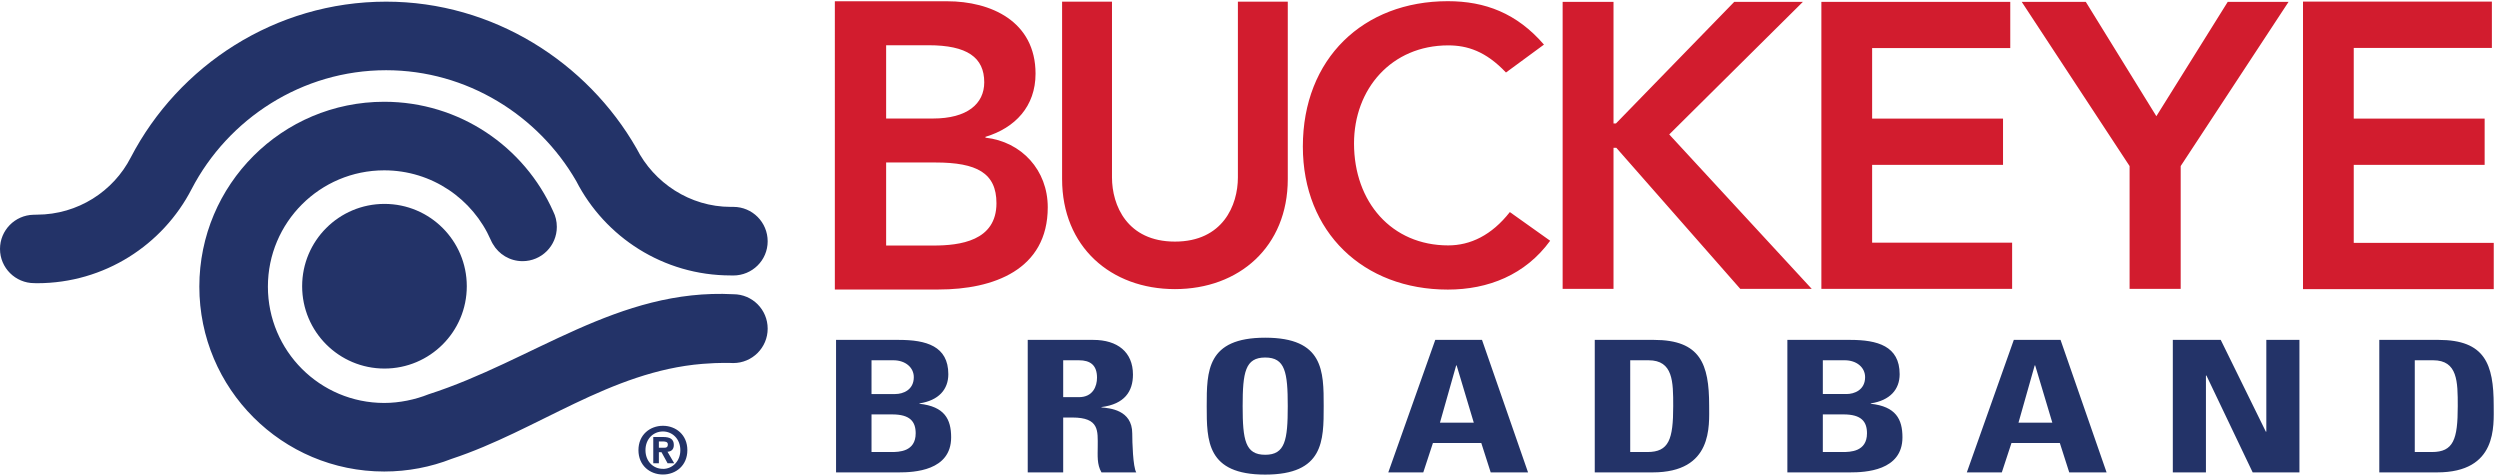
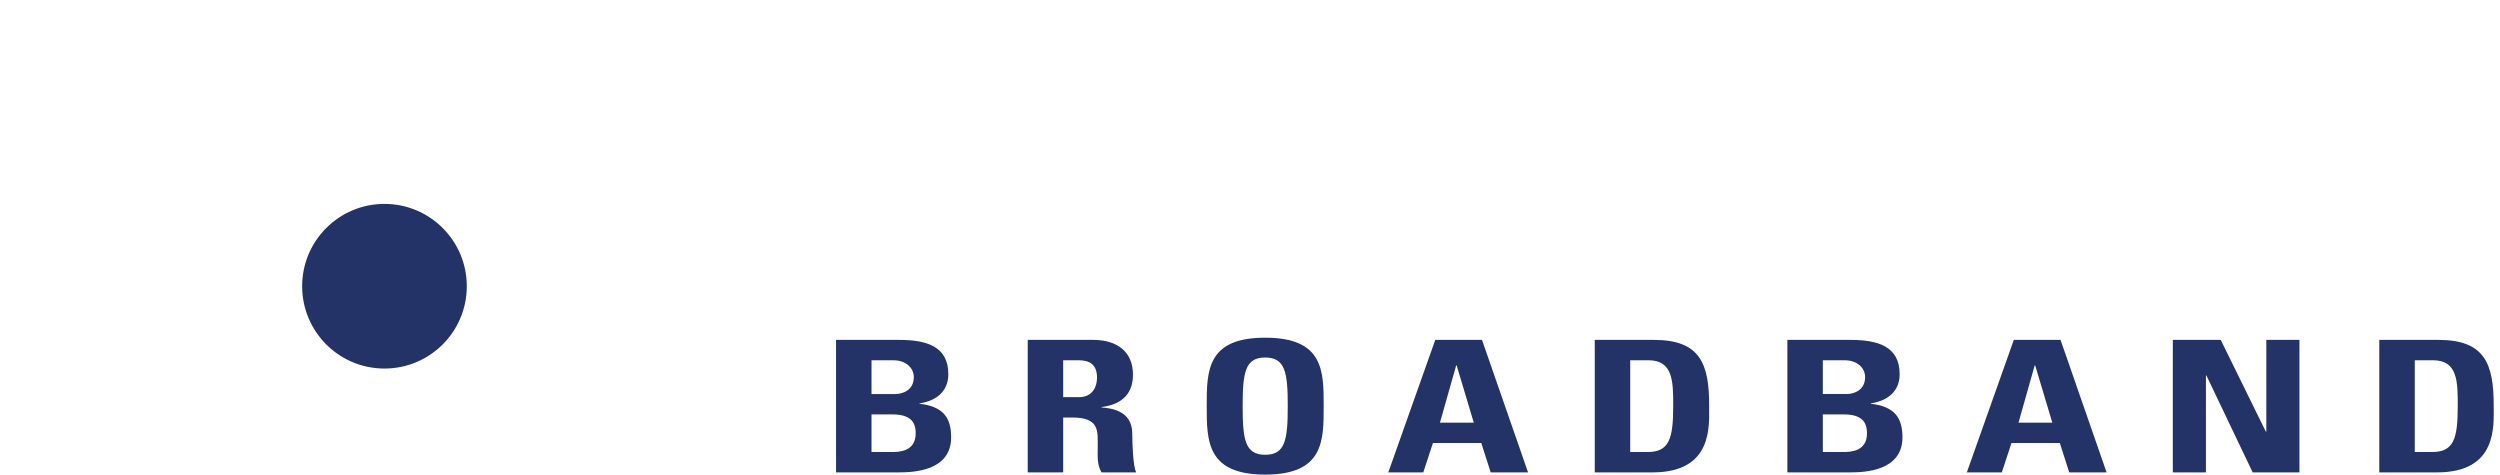
<svg xmlns="http://www.w3.org/2000/svg" width="1801.187" height="341.933" viewBox="0 0 1801.187 341.933">
  <path d="M4721.12 326.051h111.97c96.7 0 127.25-38.762 127.25-102.403 0-100.378-91.6-101.398-132.35-101.398h-106.87zm0 293.258h118.35c64.88 0 110.7-38.758 110.7-91.45 0-69.609-58.54-91.449-100.53-91.449h-128.52Zm147.62-607.38c81.43 0 283.72 7.923 283.72 189.88 0 98.382-35.61 166.992-171.75 181.921v1.989c104.32 15.871 156.48 75.543 156.48 158.051 0 153.058-120.87 185.898-267.21 185.898h-340.99V11.93Zm890.68 607.38h85.26c61.09 0 97.98-25.848 97.98-94.45 0-45.699-21.62-105.371-97.98-105.371h-85.26zm0-310.137h49.61c147.63 0 137.45-72.582 137.45-158.102 0-46.718-5.1-95.422 20.34-139.14h188.34c-17.83 29.8-21.65 165-21.65 210.738 0 129.23-124.7 137.191-166.69 141.172v1.988c124.7 15.91 170.51 84.473 170.51 175.961 0 122.25-83.98 187.879-215.05 187.879H5567.3V11.93h192.12zm1094.3-201.813c-108.15 0-122.14 79.512-122.14 263.422 0 183.918 13.99 263.43 122.14 263.43 108.18 0 122.18-79.512 122.18-263.43 0-183.91-14-263.422-122.18-263.422m0-107.359c316.86 0 316.86 182.898 316.86 370.781 0 189.867 0 370.821-316.86 370.821-316.82 0-316.82-180.954-316.82-370.821C6536.9 182.898 6536.9 0 6853.72 0m856.35 11.93 52.2 159.039h262.11l50.88-159.04h202.34l-249.4 717.739h-253.21L7520.5 11.93Zm273.59 269.398h-183.23l87.81 310.133h2.51zm847.42 337.981h99.25c133.63 0 133.63-116.289 133.63-248.528 0-179.929-22.92-248.531-139.97-248.531h-92.91zm-192.12-607.38h313.03c328.26 0 306.65 252.469 306.65 362.833 0 223.687-47.1 354.906-299.03 354.906h-320.65Zm1235.53 314.122h111.97c96.74 0 127.24-38.762 127.24-102.403 0-100.378-91.6-101.398-132.33-101.398h-106.88zm0 293.258h118.36c64.85 0 110.65-38.758 110.65-91.45 0-69.609-58.5-91.449-100.5-91.449h-128.51Zm147.61-607.38c81.4 0 283.7 7.923 283.7 189.88 0 98.382-35.6 166.992-171.7 181.921v1.989c104.3 15.871 156.5 75.543 156.5 158.051 0 153.058-120.9 185.898-267.2 185.898h-341.03V11.93Zm822 0 52.2 159.04h262.1l50.9-159.04h202.3l-249.4 717.739H10909L10654.5 11.93Zm273.5 269.399h-183.2l87.8 310.133h2.6zm832.2-269.398V536.8h2.6L12203 11.93h253.3v717.738h-179.4V232.621h-2.6L12030 729.668h-259.6V11.93Zm1131.3 607.379h99.2c133.6 0 133.6-116.289 133.6-248.528 0-179.929-22.9-248.531-140-248.531h-92.8zm-192.2-607.38h313c328.3 0 306.7 252.469 306.7 362.833 0 223.687-47.1 354.906-299.1 354.906h-320.6zM1636.75 1020.4c0 246.32 199.67 445.95 445.94 445.95 246.31 0 445.98-199.63 445.98-445.95 0-246.31-199.67-445.982-445.98-445.982-246.27 0-445.94 199.672-445.94 445.982" style="fill:#233368;fill-opacity:1;fill-rule:nonzero;stroke:none" transform="matrix(.133 0 0 -.133 0 341.933)" />
-   <path d="M181.355 1407.57c5.969.18 11.934.51 19.704.51 220.679.8 413.035 126.05 507.48 310.11 258.547 496.87 781.711 843.78 1383.201 843.78 579.79 0 1089.49-328.45 1356.52-795.26 94.03-185.67 288.6-316.45 510.14-316.45h14.41c102.97 0 185.75-83.48 185.75-186.41 0-102.97-83.45-185.27-186.42-185.27-2.67 0-11.07.27-13.74.27-365.07 0-681.26 208.11-836.91 511.35-205.41 356.14-592.59 600.35-1029.75 600.35-455.85 0-855.52-262.93-1053.47-643.31-155.915-302.98-472.622-510.53-837.211-510.53-4.731 0-10.883.18-15.496.41C83.266 1037.12 0 1120.09 0 1222.38c0 101.02 80.863 183.08 181.355 185.19" style="fill:#233368;fill-opacity:1;fill-rule:nonzero;stroke:none" transform="matrix(.133 0 0 -.133 0 341.933)" />
-   <path d="M2669.81 1249.09c-4.12 6.79-7.8 14.26-11.18 21.88-97.56 222.48-319.56 377.23-577.32 377.23-348 0-630.07-282.07-630.07-630.04 0-348.012 282.07-630.082 630.07-630.082 82.97 0 168.08 18.09 240.01 46.84 566.62 182.031 1026.3 574.772 1651.5 542.121 102.97 0 185.75-83.5 185.75-186.469 0-102.922-83.49-186.34-186.46-186.34-3.23.079-3.12-.082-6.42.141 0 0-63.83 3.309-160.49-4.543-500.62-40.668-894.78-361.469-1358.02-514.34-113.59-44.5-237.31-68.816-365.87-68.816-553.11 0-1001.49 448.379-1001.49 1001.488 0 553.08 448.38 1001.46 1001.49 1001.46 408.39 0 759.65-244.21 915.49-594.02 12.76-25.17 19.59-53.62 19.59-83.75 0-102.55-83.11-185.67-185.63-185.67-68.79 0-128.86 37.37-160.95 92.91M3569.2 61.54h-30.36v142.108h53.03c36.66 0 58.31-10.507 58.31-42.968 0-26.192-15.35-35.61-34.23-37l36.29-62.14h-35.95l-32.79 59.698h-14.3zm26.86 83.788c13.63 0 21.66 2.781 21.66 18.512 0 14.66-15.72 15.68-27.25 15.68h-21.27v-34.192ZM3591.19.449c-70.17 0-132.65 48.52-132.65 131.942 0 83.449 62.48 131.968 132.65 131.968 69.79 0 132.31-48.519 132.31-131.968 0-83.422-62.52-131.942-132.31-131.942m0 233.18c-52.35 0-94.6-40.488-94.6-101.238 0-60.72 42.25-101.582 94.6-101.211v-.371c50.96 0 94.26 40.863 94.26 101.582 0 60.75-43.3 101.238-94.26 101.238" style="fill:#233368;fill-opacity:1;fill-rule:nonzero;stroke:none" transform="matrix(.133 0 0 -.133 0 341.933)" />
-   <path d="M12475.6 2562.21V1004.49h1033.3v250.85h-758.4v422.42h709.1v250.81h-709.1v382.83h748.3v250.81zM12067.8 2560.77l-386.6-619.28-382.2 619.28h-347.1l584.3-889.41v-665.39h276.8v665.39l584.3 889.41zM9394.53 2560.77l-640.84-658.79h-13.13v658.79h-275.59v-1554.8h275.59v764.23h15.31l671.5-764.23h387.1l-772.07 836.69 723.97 718.11zM7334.87 1793.87c0 296.06 203.68 531.23 510.27 531.23 102.89 0 203.68-31.48 312.88-146.98l205.78 151.18c-146.98 170.1-319.19 235.21-520.77 235.21-457.77 0-785.35-310.78-785.35-787.46 0-464.06 327.58-774.81 785.35-774.81 218.4 0 419.98 79.78 554.35 264.56l-218.39 155.39c-98.69-125.98-214.16-180.58-333.85-180.58-306.59 0-510.27 235.18-510.27 552.26M6976.05 1601.05v960.9H6705.8v-952.3c0-150.14-81.5-347.48-341.02-347.48-259.53 0-341.03 197.34-341.03 347.48v952.3H5753.5v-960.9c0-366.76 263.8-596.27 611.28-596.27 347.44 0 611.27 229.51 611.27 596.27M5609.64 2171.5c0 284.48-242.59 392.55-478.55 392.55h-608.65V1002.68h562.35c295.5 0 591.01 105.86 591.01 445.49 0 200.69-141.13 355.03-337.42 377.09v4.43c161.02 48.52 271.26 165.37 271.26 341.81m-809.33-480.76h266.84c224.93 0 330.78-57.34 330.78-220.54 0-205.06-198.47-229.35-341.81-229.35h-255.81zm531.46 434.46c0-116.89-92.6-196.29-277.87-196.29h-253.59v396.97h229.35c209.51 0 302.11-66.15 302.11-200.68M9866.57 2560.77v-1554.8h1033.33v250.33h-758.4v421.66h709.1v250.36h-709.1v382.08h748.3v250.37z" style="fill:#d21c2e;fill-opacity:1;fill-rule:nonzero;stroke:none" transform="matrix(.133 0 0 -.133 0 341.933)" />
</svg>